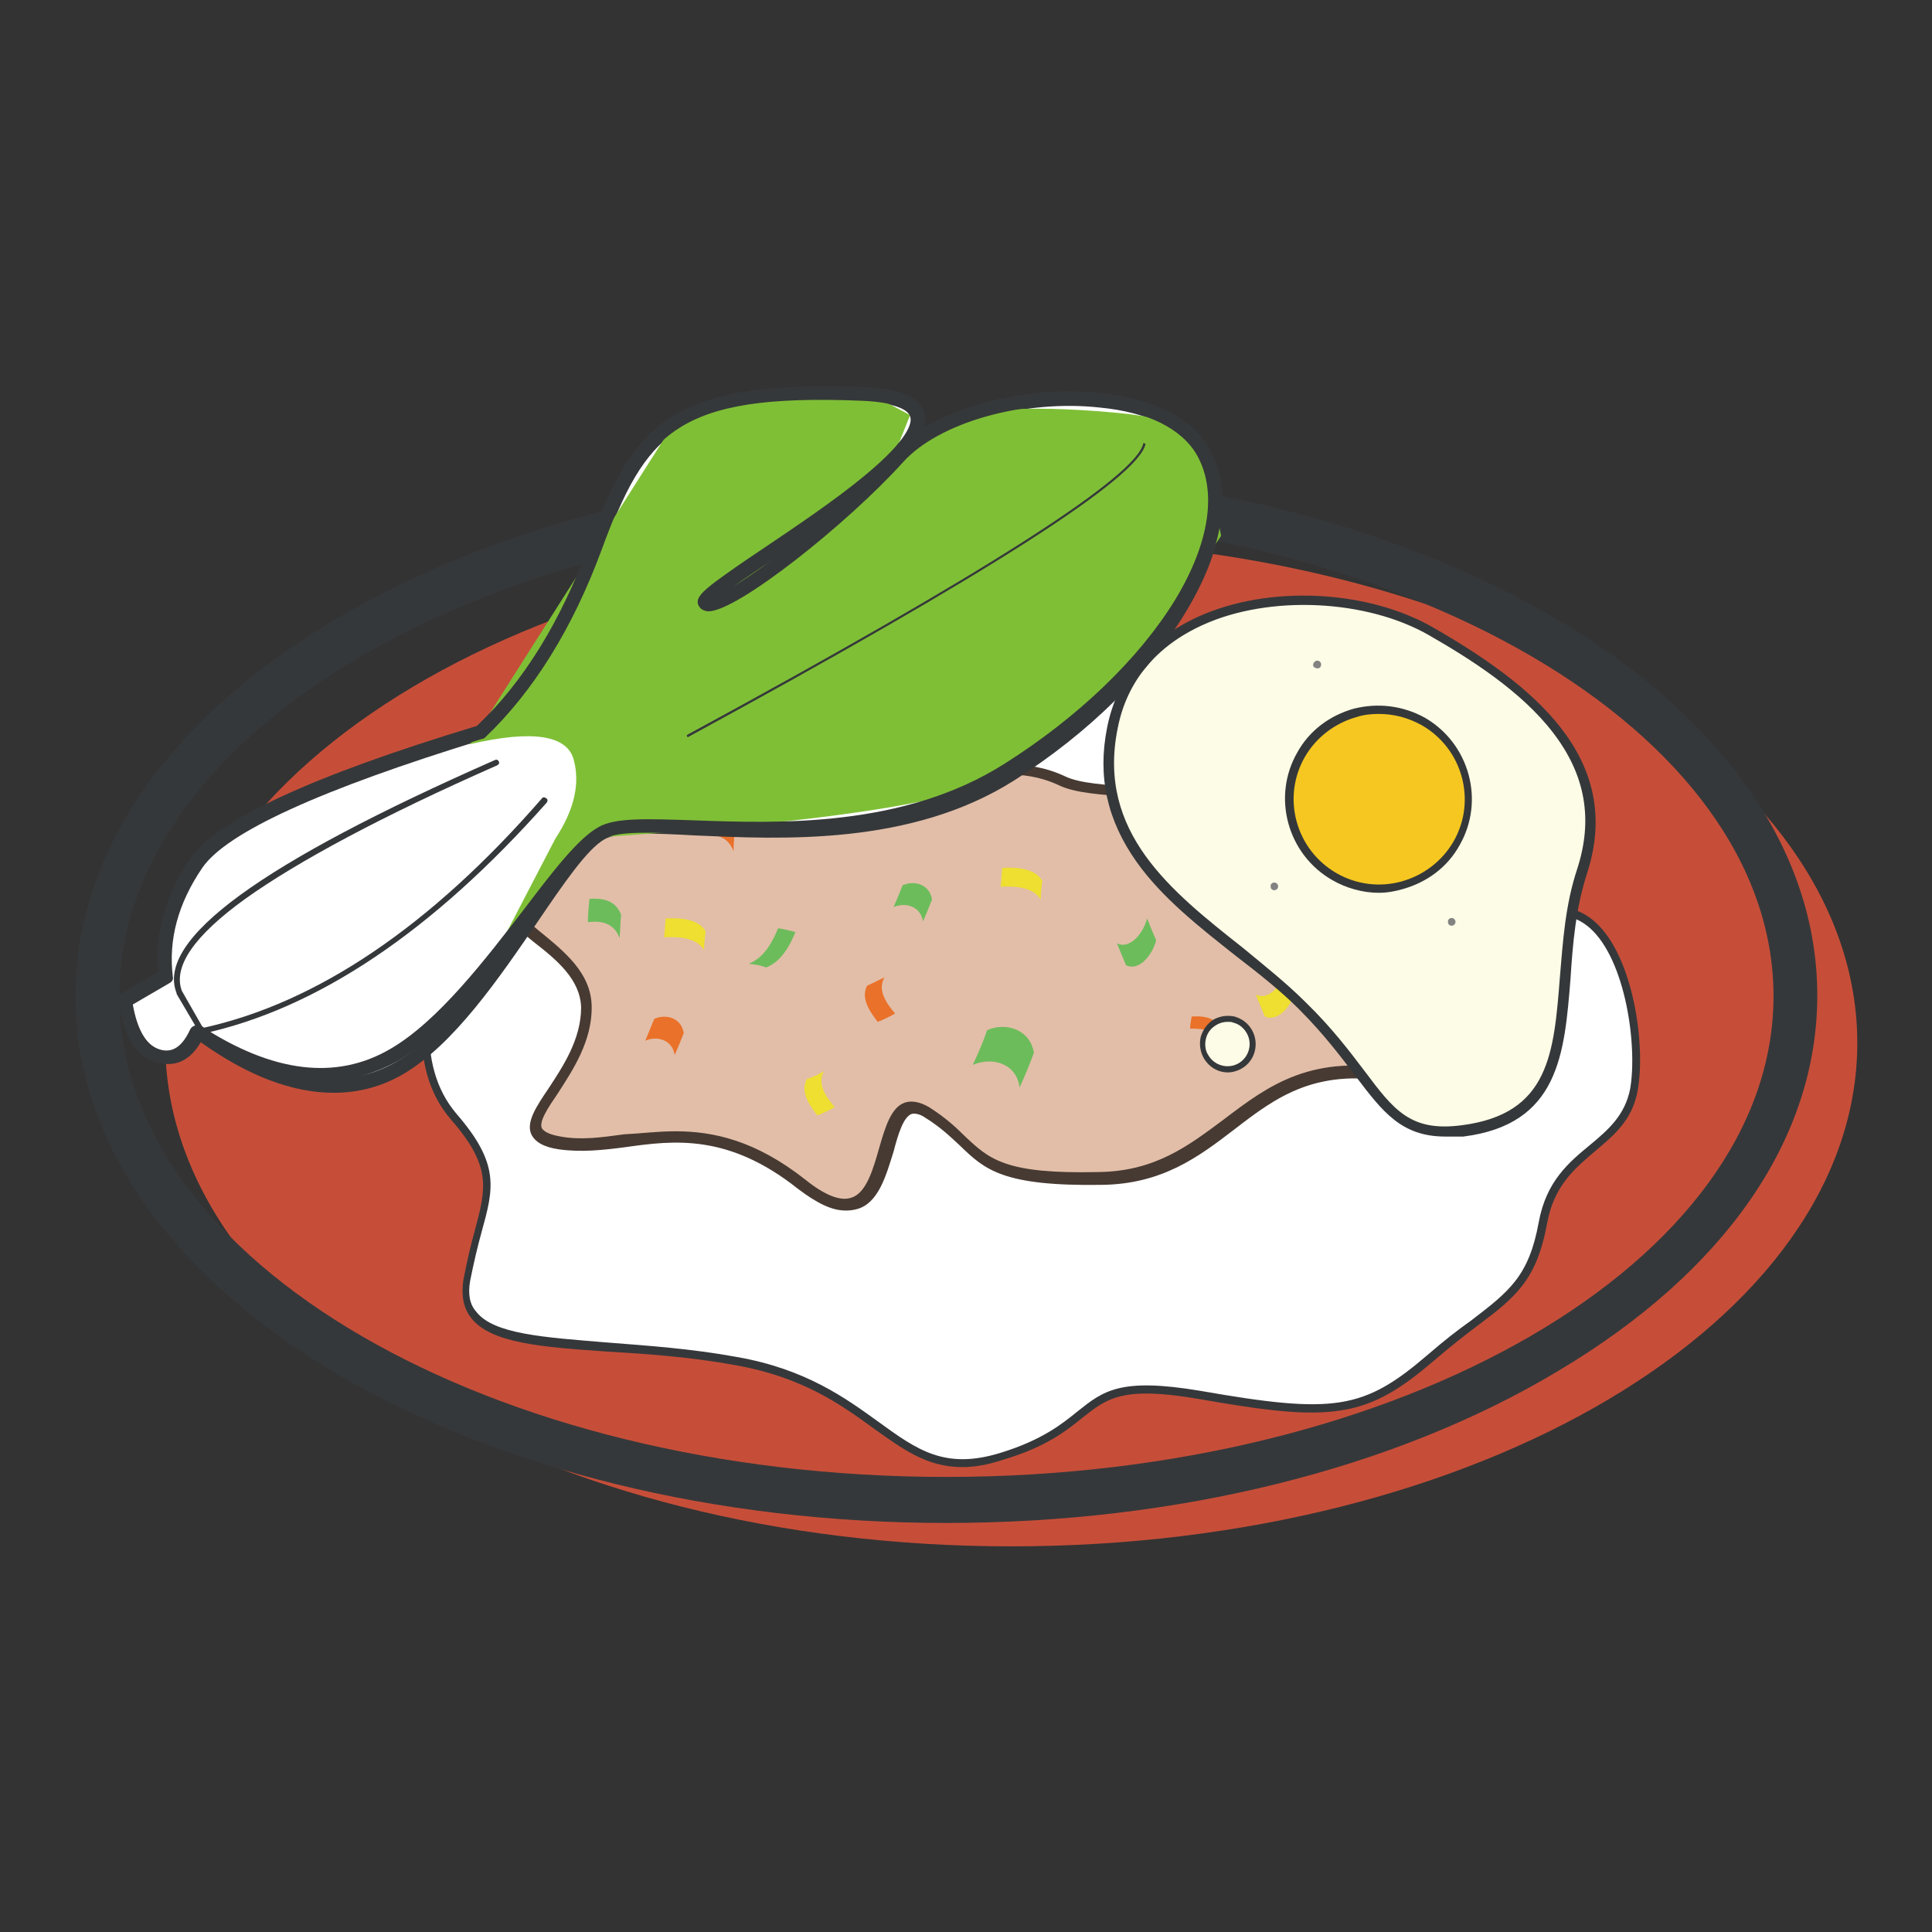
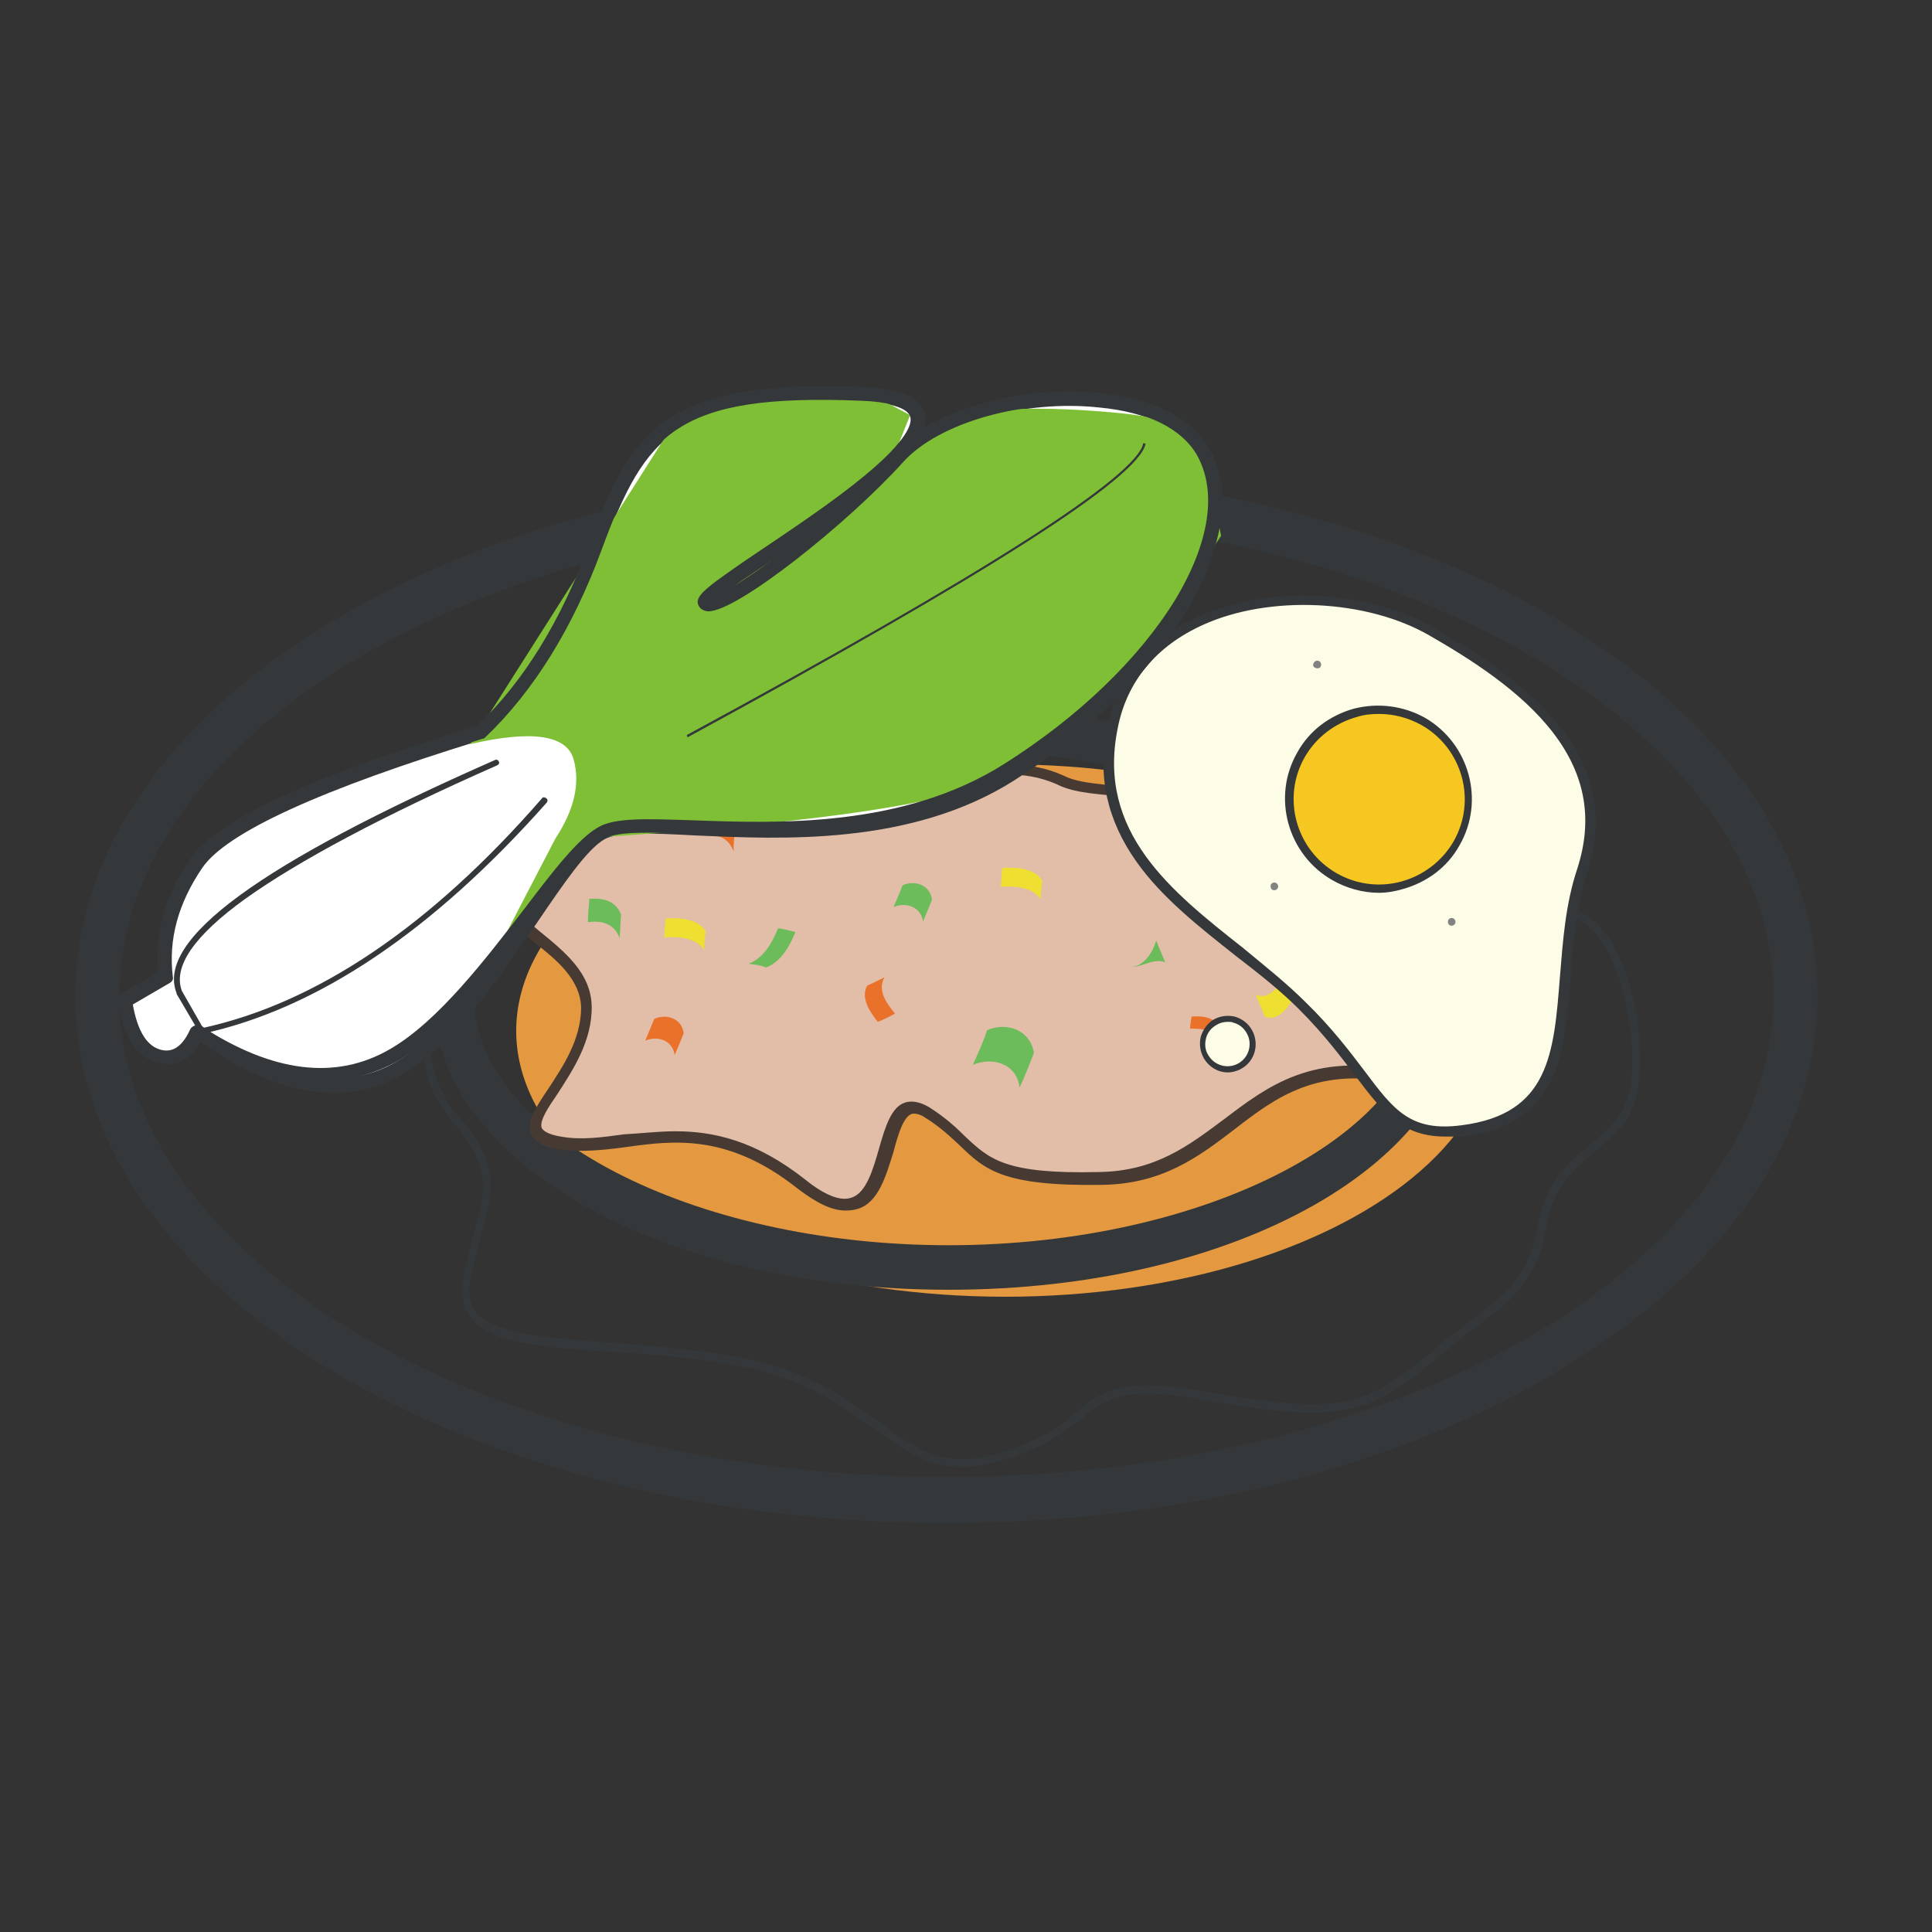
<svg xmlns="http://www.w3.org/2000/svg" version="1.1" x="0px" y="0px" viewBox="0 0 256 256" enable-background="new 0 0 256 256" xml:space="preserve">
  <rect x="0" y="0" width="256" height="256" fill="#333333" stroke="none" />
  <g>
-     <path fill="#c64e39" d="M21.9,138.2c0,36.8,50.2,66.7,112.1,66.7c61.9,0,112.1-29.9,112.1-66.7s-50.2-66.7-112.1-66.7 C72,71.5,21.9,101.3,21.9,138.2z" />
    <path fill="#35383a" d="M125.4,201.8c-30.5,0-59.3-7.1-81-19.9C22.2,168.6,10,151,10,132c0-19,12.2-36.7,34.4-49.9 c21.7-12.9,50.4-19.9,81-19.9c30.5,0,59.3,7.1,81,19.9c22.2,13.2,34.4,30.9,34.4,49.8c0,19-12.2,36.6-34.4,49.8 C184.7,194.7,155.9,201.8,125.4,201.8z M125.4,68.2C65,68.2,15.8,96.8,15.8,132s49.2,63.7,109.6,63.7c60.4,0,109.6-28.6,109.6-63.7 S185.9,68.2,125.4,68.2z" />
    <path fill="#e49840" d="M68.4,136.6c0,12.6,12.4,24.3,32.4,30.5c20,6.3,44.8,6.3,64.8,0c20-6.3,32.4-18,32.4-30.5 c0-12.6-12.4-24.3-32.4-30.6s-44.8-6.3-64.8,0C80.7,112.4,68.4,124,68.4,136.6z" />
    <path fill="#35383a" d="M125.7,170.9c-38.2,0-68.2-17-68.2-38.6c0-21.7,29.9-38.6,68.2-38.6c38.2,0,68.2,17,68.2,38.6 C193.8,153.9,163.9,170.9,125.7,170.9z M125.7,99.4c-34.1,0-62.9,15-62.9,32.8s28.8,32.8,62.9,32.8c34.1,0,62.9-15,62.9-32.8 S159.7,99.4,125.7,99.4z" />
-     <path fill="#ffffff" d="M164.6,95c-10.7-1.9-6.6-14.3-22.3-12.5c-9.2,1.1-20-3-25.7,0.6c-4,2.6-4.2,12.4-4.8,15.8 c-1.4,8-2.1,14.3-21.3,11c-19.2-3.4-29.3-2.1-30.9,7.2c-1.6,9.2-6.9,22.6,0.5,31.2c7.4,8.5,3.6,11.1,1.7,21.7 c-1.9,10.6,16,7.2,35.7,10.7c19.7,3.5,20.9,17.1,35.2,12.7c14.3-4.4,8.9-11.2,26.2-8.1c17.3,3,21.7,2.7,30.6-4.9 c8.9-7.6,13.2-8.2,14.9-17.9c1.7-9.8,10.6-9.8,12-17.6c1.4-7.8-1.9-26-11.6-23.3c-9.7,2.7-10.5,1.6-16.4-6.4 c-5.9-8,0.6-7.3-5.5-14.4C176.8,93.4,175.4,96.9,164.6,95z" />
    <path fill="#35383a" d="M127.5,194.4c-4.7,0-7.9-2.4-11.7-5.1c-4.4-3.2-9.4-6.8-18.3-8.4c-6-1.1-11.8-1.5-16.9-1.8 c-8.8-0.6-15.6-1.1-18.2-4.5c-1-1.3-1.3-2.9-1-5c0.5-2.6,1-4.7,1.5-6.5c1.5-5.6,2.3-8.5-3.1-14.7c-6.2-7.1-3.7-17.6-1.8-26 c0.5-2,0.9-3.9,1.2-5.6c1.6-9.1,10.7-11.2,31.5-7.6c8.5,1.5,13.8,1.2,16.8-1c2.6-1.9,3.2-5.3,3.9-9.1l0.1-0.5 c0.1-0.6,0.2-1.5,0.3-2.5c0.5-4.5,1.3-11.3,4.7-13.6c3.5-2.2,8.8-1.7,14.3-1.1c3.8,0.4,7.8,0.8,11.5,0.4c9.3-1.1,11.9,2.8,14.5,6.5 c1.9,2.7,3.6,5.3,8,6c3.5,0.6,6,0.7,8,0.7c4.1,0.1,6.3,0.1,10.6,5c3.2,3.7,3.1,5.4,2.9,7.2c-0.1,1.6-0.2,3.3,2.6,7.2 c5.9,8,6.5,8.8,15.8,6.2c2.5-0.7,4.7-0.2,6.7,1.6c5,4.5,6.7,16.2,5.6,22.3c-0.7,3.9-3.1,5.9-5.6,8c-2.7,2.3-5.5,4.6-6.4,9.6 c-1.4,7.6-4.2,9.8-9.4,13.7c-1.6,1.2-3.5,2.7-5.6,4.5c-4.1,3.5-7.6,5.9-12.4,6.6c-4.5,0.7-10,0-18.6-1.5 c-10.3-1.8-12.3-0.1-15.5,2.4c-2.1,1.7-4.8,3.9-10.5,5.6C130.9,194.1,129.1,194.4,127.5,194.4L127.5,194.4z M74.8,108.5 c-9.1,0-13.6,2.7-14.6,8.4c-0.3,1.8-0.7,3.7-1.2,5.7c-2,8.6-4.2,18.3,1.5,25c5.8,6.7,4.9,9.9,3.3,15.7c-0.5,1.8-1,3.9-1.5,6.4 c-0.3,1.7-0.1,3.1,0.8,4.1c2.3,3,9,3.4,17.5,4.1c5.1,0.4,11,0.8,17,1.9c9.2,1.6,14.5,5.5,18.8,8.6c5.1,3.7,8.8,6.4,16.2,4.1 c5.5-1.7,8.1-3.8,10.2-5.5c3.4-2.7,5.6-4.5,16.3-2.7c17.7,3.1,21.6,2.5,30.1-4.8c2.2-1.9,4-3.3,5.7-4.5c5.1-3.9,7.7-5.9,9-13.1 c1-5.4,4-7.9,6.8-10.2c2.4-2,4.6-3.9,5.3-7.4c1-5.7-0.6-17.1-5.3-21.3c-1.7-1.5-3.6-2-5.7-1.4c-4.8,1.4-7.6,1.9-10,0.8 c-2.3-1-4-3.3-7-7.4c-3-4.2-2.9-6.2-2.8-7.9c0.1-1.6,0.2-3.1-2.7-6.4c-3.9-4.5-5.7-4.6-9.8-4.6c-2,0-4.6-0.1-8.2-0.7 c-4.8-0.8-6.8-3.7-8.6-6.5c-2.5-3.6-4.8-7.1-13.5-6c-3.8,0.5-7.8,0-11.8-0.4c-5.4-0.6-10.5-1.1-13.7,0.9c-3,1.9-3.8,8.7-4.2,12.8 c-0.1,1-0.2,1.9-0.3,2.6l-0.1,0.5c-0.7,3.9-1.3,7.6-4.3,9.8c-3.2,2.4-8.8,2.7-17.6,1.2C84.2,109.1,79,108.5,74.8,108.5L74.8,108.5z " />
    <path fill="#e2bea8" d="M67.4,110c-8.7,11.9,10.2,13.7,10.4,23.5c0.2,9.8-12.5,16.5-3.5,18c9,1.5,18.2-5.4,32,5.4 c13.8,10.9,8.8-14.6,16.6-9.5c7.8,5.1,5.5,9.1,23,8.8c17.5-0.3,19.2-17.8,40-13.4c20.8,4.4-2.1-15.3-13.3-30.2 c-7.1-9.6-25.7-6.2-31.8-9c-11.2-5.3-21.7,6.2-31.6-3.4C99.3,90.5,76.1,98,67.4,110z" />
    <path fill="#473a32" d="M112,160.4c-1.8,0-3.8-1-6.3-2.9c-9.2-7.3-16.4-6.4-22.8-5.5c-3,0.4-5.9,0.7-8.8,0.3c-2.1-0.3-3.2-1-3.7-2 c-0.7-1.6,0.6-3.6,2.3-6.1c1.9-2.9,4.3-6.5,4.3-10.7c-0.1-3.7-3.2-6.3-6.3-8.7c-4.4-3.6-9.5-7.7-3.9-15.2 c5.5-7.5,17-13.6,27.4-14.5c6.6-0.6,12,1,15.6,4.5c5.1,5,10.5,3.9,16.3,2.8c4.9-1,9.8-2,15.1,0.5c1.9,0.9,5.3,1.1,9.3,1.4 c8,0.6,17.9,1.3,22.8,7.9c2.8,3.8,6.3,7.8,9.8,11.7c8.4,9.7,13.5,15.7,11.7,18.8c-1,1.7-3.9,2-9,0.9c-11.2-2.4-16.6,1.7-22.3,6.1 c-4.7,3.6-9.5,7.2-17.5,7.3c-13.1,0.2-15.5-2-18.8-5.2c-1.2-1.1-2.5-2.4-4.6-3.7c-0.7-0.5-1.4-0.6-1.8-0.5c-1.1,0.4-1.8,2.7-2.4,5 c-1,3.2-2,6.8-4.8,7.6C112.9,160.4,112.4,160.4,112,160.4z M89.5,149.9c5,0,10.6,1.2,17.2,6.4c2.6,2.1,4.7,2.9,6.1,2.4 c2-0.6,2.9-3.8,3.7-6.6c0.8-2.8,1.6-5.4,3.4-6c0.9-0.3,2-0.1,3.2,0.6c2.2,1.4,3.6,2.7,4.8,3.9c3.2,3,5.3,5,17.7,4.7 c7.5-0.1,11.9-3.5,16.6-7c5.8-4.4,11.7-8.9,23.6-6.4c5.6,1.2,7,0.4,7.3-0.2c0.4-0.6,0.2-2.2-2.6-6.2c-2.2-3.1-5.5-6.9-9-10.8 c-3.4-4-7-8-9.8-11.8c-4.5-6-14-6.7-21.7-7.3c-4.1-0.3-7.6-0.5-9.8-1.6c-4.8-2.2-9.5-1.3-14.1-0.3c-5.9,1.2-11.9,2.4-17.7-3.2 c-2.3-2.2-6.5-4.7-14.3-4c-9.9,0.8-21,6.6-26.2,13.8l-0.6-0.5l0.6,0.5c-4.6,6.4-1,9.3,3.6,13.1c3.3,2.7,6.8,5.5,6.9,9.9 c0.1,4.6-2.5,8.5-4.5,11.6c-1.3,1.9-2.5,3.7-2.1,4.6c0.2,0.3,0.7,0.8,2.5,1.1c2.7,0.5,5.5,0.1,8.4-0.3 C84.9,150.2,87.1,149.9,89.5,149.9L89.5,149.9z" />
    <path fill="#6dbc5c" d="M82.1,124.3c-0.8-2.2-2.8-2.3-4.2-2.1c0-1,0.1-2.1,0.2-3.1c1.4-0.1,3.4,0,4.2,2.1 C82.2,122.2,82.2,123.2,82.1,124.3" />
    <path fill="#eedf30" d="M93.3,125.9c-1-1.7-3.5-1.8-5.3-1.7c0.1-0.8,0.1-1.6,0.2-2.5c1.8-0.1,4.3,0,5.3,1.7 C93.4,124.2,93.3,125.1,93.3,125.9" />
    <path fill="#ea7129" d="M97.2,112.8c-0.8-2.2-2.8-2.3-4.2-2.1c0-1,0.1-2.1,0.2-3.1c1.4-0.1,3.4,0,4.2,2.1 C97.3,110.7,97.2,111.8,97.2,112.8" />
    <path fill="#eedf30" d="M137.9,119.2c-1-1.7-3.5-1.8-5.3-1.7c0.1-0.8,0.1-1.6,0.2-2.5c1.8-0.1,4.3,0,5.3,1.7 C138,117.6,137.9,118.4,137.9,119.2" />
    <path fill="#ea7129" d="M161.1,137.4c-0.7-1.1-2.3-1.1-3.4-1.1c0-0.5,0.1-1.1,0.2-1.6c1.2-0.1,2.8,0,3.4,1.1 C161.2,136.3,161.1,136.8,161.1,137.4" />
    <path fill="#6dbc5c" d="M130.8,136.5c2.5-1.1,5.7-0.1,6.2,3c-0.6,1.6-1.2,3.1-1.9,4.6c-0.4-3.2-3.6-4.1-6.2-3 C129.6,139.6,130.3,138,130.8,136.5 M119.6,117.3c1.6-0.7,3.6-0.1,3.9,1.9c-0.4,1-0.8,2-1.2,2.9c-0.3-2-2.3-2.6-3.9-1.9 C118.8,119.3,119.2,118.3,119.6,117.3" />
    <path fill="#ea7129" d="M86.7,135c1.6-0.7,3.6-0.1,3.9,1.9c-0.4,1-0.8,2-1.2,2.9c-0.3-2-2.3-2.6-3.9-1.9 C85.9,136.9,86.3,136,86.7,135" />
    <path fill="#6dbc5c" d="M99.2,127.7c2.1-0.8,3.2-3,3.9-4.7c0.8,0.1,1.5,0.3,2.3,0.5c-0.7,1.7-1.8,3.9-3.9,4.7 C100.8,127.9,100,127.8,99.2,127.7" />
-     <path fill="#eedf30" d="M109.2,141.9c-1,1.7,0.3,3.5,1.4,4.8c-0.7,0.4-1.5,0.8-2.3,1.1c-1-1.3-2.3-3.1-1.4-4.8 C107.7,142.7,108.5,142.4,109.2,141.9z" />
    <path fill="#ea7129" d="M117.2,129.5c-1,1.7,0.3,3.5,1.4,4.8c-0.7,0.4-1.5,0.8-2.3,1.1c-1-1.3-2.3-3.1-1.4-4.8 C115.6,130.3,116.4,129.9,117.2,129.5z" />
-     <path fill="#6dbc5c" d="M149.2,127.9c-0.4-1-0.8-1.9-1.2-2.9c1.6,0.8,3.4-1.1,4-3.3c0.4,1,0.8,2,1.2,2.9 C152.6,126.8,150.8,128.7,149.2,127.9z" />
+     <path fill="#6dbc5c" d="M149.2,127.9c1.6,0.8,3.4-1.1,4-3.3c0.4,1,0.8,2,1.2,2.9 C152.6,126.8,150.8,128.7,149.2,127.9z" />
    <path fill="#eedf30" d="M167.6,134.7c-0.4-1-0.8-1.9-1.2-2.9c1.6,0.8,3.4-1.1,4-3.3c0.4,1,0.8,2,1.2,2.9 C171,133.6,169.2,135.4,167.6,134.7z" />
    <path fill="#fdfce7" d="M172.5,133.2c10.6,10.4,10.5,17.9,21.2,16.6c17.6-2.2,11-19.6,15.8-34.4c4.8-14.8-7-24.2-20-31.7 c-12.9-7.5-38.6-5.8-42.3,12.8C143.6,115,162.1,122.9,172.5,133.2z" />
    <path fill="#35383a" d="M191.5,150.6c-5.8,0-8.3-3.3-11.8-7.9c-1.9-2.5-4.2-5.6-7.6-9c-2.4-2.4-5.3-4.7-8.3-7 c-4.8-3.8-9.8-7.7-13.2-12.5c-3.9-5.5-5.2-11.3-3.9-17.8c1.3-6.6,5.5-11.7,12.1-14.7c9.3-4.2,22.4-3.6,31.2,1.5 c12.8,7.4,25.3,17.1,20.3,32.5c-1.5,4.6-1.9,9.3-2.2,14c-0.8,9.9-1.5,19.3-14.2,20.9C193,150.6,192.3,150.6,191.5,150.6 L191.5,150.6z M173,132.8c3.5,3.4,5.9,6.6,7.8,9.1c3.9,5.2,6.1,8.1,12.9,7.2c11.6-1.5,12.2-9.5,13-19.7c0.4-4.7,0.7-9.5,2.3-14.3 c2.1-6.5,1.1-12.4-3.2-18c-4.2-5.5-11-9.8-16.4-12.9c-8.3-4.8-21.2-5.4-30-1.4c-6.2,2.8-10.1,7.5-11.3,13.7 c-2.8,13.8,7.1,21.6,16.6,29.1C167.6,128,170.5,130.3,173,132.8L173,132.8z" />
    <path fill="#828282" d="M192.1,122.6c0.2,0.1,0.5,0.1,0.7-0.2c0.1-0.2,0.1-0.5-0.2-0.7l0,0c-0.2-0.1-0.5-0.1-0.7,0.2 C191.8,122.2,191.9,122.5,192.1,122.6z" />
    <path fill="#828282" d="M168.6,117.9c0.2,0.1,0.5,0.1,0.7-0.2c0.1-0.2,0.1-0.5-0.2-0.7l0,0c-0.2-0.1-0.5-0.1-0.7,0.2 C168.3,117.5,168.4,117.8,168.6,117.9L168.6,117.9z" />
    <path fill="#828282" d="M174.3,88.5c0.2,0.1,0.6,0.1,0.7-0.2c0.1-0.2,0.1-0.5-0.2-0.7l0,0c-0.2-0.1-0.5-0.1-0.7,0.2 C173.9,88.1,174,88.4,174.3,88.5z" />
    <path fill="#f5c720" d="M176.8,116.1c5.6,3.5,12.9,1.8,16.3-3.8s1.8-12.8-3.8-16.3c-0.2-0.1-0.5-0.3-0.7-0.4 c-5.7-3.3-12.9-1.3-16.2,4.3C169.2,105.6,171.1,112.9,176.8,116.1L176.8,116.1z" />
    <path fill="#35383a" d="M182.7,118.3c-2.1,0-4.3-0.6-6.2-1.7c-5.9-3.4-8-11-4.6-16.9c1.6-2.9,4.3-4.9,7.5-5.8 c3.2-0.8,6.5-0.4,9.4,1.2c5.9,3.4,8,11,4.6,16.9c-1.6,2.9-4.3,4.9-7.5,5.8C184.9,118.1,183.8,118.3,182.7,118.3L182.7,118.3z  M182.7,94.6c-1,0-2,0.1-2.9,0.4c-2.9,0.8-5.4,2.7-6.9,5.3c-3.1,5.4-1.2,12.3,4.2,15.4c2.6,1.5,5.7,1.9,8.6,1.1s5.4-2.7,6.9-5.3 c3.1-5.4,1.2-12.3-4.2-15.4C186.6,95.1,184.7,94.6,182.7,94.6L182.7,94.6z" />
    <path fill="#fdfce7" d="M164.4,141.3c1.6-0.9,2.1-3,1.2-4.6c-0.9-1.6-3-2.1-4.6-1.2c0,0,0,0,0,0c-1.6,0.9-2.1,3-1.2,4.6 C160.7,141.6,162.8,142.2,164.4,141.3C164.4,141.3,164.4,141.3,164.4,141.3z" />
    <path fill="#35383a" d="M162.7,142.1c-1.3,0-2.5-0.7-3.2-1.9c-0.5-0.9-0.6-1.9-0.4-2.8c0.3-1,0.9-1.8,1.7-2.3 c0.9-0.5,1.9-0.6,2.8-0.4c1,0.3,1.8,0.9,2.3,1.8c1,1.8,0.4,4.1-1.4,5.1C164,141.9,163.3,142.1,162.7,142.1L162.7,142.1z  M162.7,135.4c-0.5,0-1,0.1-1.5,0.4c-0.7,0.4-1.2,1-1.4,1.8c-0.2,0.8-0.1,1.6,0.3,2.2c0.8,1.4,2.6,1.9,4,1.1c1.4-0.8,1.9-2.6,1.1-4 c-0.4-0.7-1-1.2-1.8-1.4C163.2,135.4,163,135.4,162.7,135.4L162.7,135.4z" />
    <path fill="#ffffff" d="M114.2,52.2c-25.4-1-29.6,5-35.3,20.4C75.1,82.8,70.1,91,63.7,97c-21.8,6.7-34.4,12.4-37.7,17.3 c-3.3,4.9-4.7,9.9-4,15l-5.4,3.1c0.6,4.2,2,6.7,4.3,7.4c2.3,0.7,4.1-0.3,5.4-3.1c10.3,7.5,19.2,9.1,26.8,4.7 c11.3-6.5,20.9-27.8,26.7-31.2c5.8-3.4,33.9,5.1,54.2-7.8c20.3-12.9,31.5-32.2,25.5-42.7c-6-10.5-32-8.6-40.4,0.7 c-8.4,9.3-24.4,21.3-25.6,19.2C92.3,77.7,139.5,53.2,114.2,52.2z" />
    <path fill="#35383a" d="M44.2,144.8c-5.4,0-11.3-2.2-17.6-6.7c-1.8,3.1-4.2,3.2-6,2.6c-2.7-0.8-4.3-3.6-4.9-8.2 c-0.1-0.4,0.1-0.7,0.5-0.9l4.8-2.8c-0.5-5.1,0.9-10.2,4.2-15c3.5-5.1,15.9-10.9,38-17.6c6.2-5.9,11.1-13.9,14.8-23.9 c2.6-7.1,5.2-13.2,10.6-16.8c5.2-3.4,12.8-4.7,25.6-4.2c5,0.2,7.7,1.3,8.3,3.4c0.2,0.6,0.2,1.3-0.1,2c6-3.6,15.1-5.5,23.4-4.6 c7,0.7,12.1,3.3,14.4,7.3c3.1,5.4,2.1,13-2.9,21.4c-4.9,8.3-13,16.3-22.9,22.6c-13.7,8.7-30.9,7.8-42.3,7.3 c-5.5-0.3-10.2-0.5-12,0.5c-2.3,1.3-5.5,6-8.9,11c-5,7.3-11.1,16.3-17.9,20.2C50.5,144,47.5,144.8,44.2,144.8L44.2,144.8z  M26.2,135.8c0.2,0,0.4,0.1,0.6,0.2c9.9,7.2,18.6,8.8,25.7,4.7c6.4-3.7,12.4-12.5,17.3-19.6c3.7-5.4,6.8-10,9.5-11.5 c2.2-1.3,6.7-1.1,13-0.8c11.2,0.5,28,1.4,41.2-7c19.5-12.3,31-31.3,25.2-41.4c-2-3.5-6.6-5.8-13-6.4c-10-1.1-21.2,2.1-25.9,7.3 c-7.4,8.2-22,19.8-25.8,19.8h-0.2c-0.5-0.1-0.9-0.3-1.1-0.7c-0.6-1,0.6-2,2.3-3.3c1.5-1.1,3.5-2.5,5.9-4.1 c4.3-2.9,9.7-6.5,13.8-9.9c5.8-4.8,6.3-7,6-7.8c-0.2-0.7-1.3-1.9-6.5-2.1c-24.5-1-28.7,4.3-34.4,19.8c-3.8,10.3-9,18.7-15.4,24.8 c-0.1,0.1-0.2,0.2-0.4,0.2c-21.5,6.6-34,12.3-37.2,17c-3.2,4.7-4.5,9.5-3.9,14.4c0.1,0.4-0.1,0.7-0.5,0.9l-4.8,2.8 c0.6,3.4,1.8,5.4,3.5,6c1.1,0.4,2.8,0.5,4.2-2.6c0.1-0.3,0.3-0.5,0.6-0.5C26.1,135.8,26.1,135.8,26.2,135.8L26.2,135.8z M102.6,74 c-0.2,0.2-0.5,0.3-0.7,0.5c-1.6,1.1-3.3,2.2-4.7,3.2C98.6,76.8,100.4,75.6,102.6,74z" />
    <path fill="#7fbf36" d="M90,55L62.3,98.6c8.2-1.9,12.8-1.2,13.7,2c0.9,3.2,0.1,6.7-2.4,10.5l-7.8,15l12.7-15.1 c27-1.8,44.2-4.1,51.5-7c7.3-2.9,15.6-10.4,24.8-22.5l7-10.5l-1.9-9.9c0.6-3.4-3.4-5.6-11.9-6.4c-12.8-1.2-19.9-0.2-21.8,0.9 c-1.2,0.7-3.8,2.2-7.6,4.4l2-5l-7-3.7l-9.5,1.4L90,55z" />
    <path fill="#35383a" d="M42.5,143.3c-5,0-10.3-1.8-15.9-5.3c-1.8,3.2-4.2,3.2-6,2.7c-2.7-0.8-4.3-3.6-4.9-8.2 c-0.1-0.4,0.1-0.7,0.5-0.9l4.8-2.8c-0.5-5.1,0.9-10.2,4.2-15c3.5-5.1,15.9-10.9,38-17.6c6.2-5.9,11.1-13.9,14.8-23.9 c2.6-7.1,5.2-13.2,10.6-16.8c5.2-3.4,12.8-4.7,25.6-4.2c5,0.2,7.7,1.3,8.3,3.4c0.2,0.6,0.2,1.3-0.1,2c6-3.6,15.1-5.5,23.4-4.6 c7,0.7,12.1,3.3,14.4,7.3c6.4,11-5.1,30.1-26.1,43.4c-13.9,8.8-30.9,8.1-42.2,7.7c-5.4-0.2-10-0.4-11.7,0.6 c-2.3,1.3-5.5,5.5-9.2,10.4c-5.2,6.8-11.6,15.2-18.3,19.1C49.4,142.4,46,143.3,42.5,143.3z M26.2,135.8c0.2,0,0.3,0.1,0.5,0.2 c9.4,6.1,17.8,7.2,25,3c6.4-3.7,12.7-12,17.8-18.6c3.8-5,7.1-9.3,9.8-10.8c2.2-1.3,6.6-1.1,12.7-0.9c11.1,0.4,27.7,1,41.1-7.5 c9.8-6.2,17.8-13.9,22.6-21.7c4.6-7.6,5.6-14.4,2.9-19.2c-2-3.5-6.6-5.8-13-6.4c-10-1.1-21.2,2.1-25.9,7.3 c-7.4,8.2-22,19.8-25.8,19.8h-0.2c-0.5-0.1-0.9-0.3-1.1-0.7c-0.6-1,0.6-2,2.3-3.3c1.5-1.1,3.5-2.5,5.9-4.1 c4.3-2.9,9.7-6.5,13.8-9.9c5.8-4.8,6.3-7,6-7.8c-0.2-0.7-1.3-1.9-6.5-2.1c-24.5-1-28.7,4.3-34.4,19.8c-3.8,10.3-9,18.7-15.4,24.8 c-0.1,0.1-0.2,0.2-0.4,0.2c-21.5,6.6-34,12.3-37.2,17c-3.2,4.7-4.5,9.5-3.9,14.4c0.1,0.4-0.1,0.7-0.5,0.9l-4.8,2.8 c0.6,3.4,1.8,5.4,3.5,6c1.1,0.4,2.8,0.5,4.2-2.6c0.1-0.2,0.3-0.4,0.6-0.5C26,135.8,26.1,135.8,26.2,135.8L26.2,135.8z M102.6,74 c-0.2,0.2-0.5,0.3-0.7,0.5c-1.6,1.1-3.3,2.2-4.7,3.2C98.6,76.8,100.4,75.6,102.6,74z" />
    <path fill="#35383a" d="M91.1,97.7L91,97.4c39.3-21.3,59.7-34.3,60.5-38.7l0.3,0.1C150.9,63.3,131,76,91.1,97.7z" />
    <path fill="#35383a" d="M26.7,137c-0.1,0-0.3-0.1-0.3-0.2l-3-5.1c0,0,0,0,0-0.1c-2.8-7.1,11.1-17.2,42.2-30.9 c0.2-0.1,0.4,0,0.5,0.2c0.1,0.2,0,0.4-0.2,0.5c-15.2,6.7-26.4,12.7-33.4,17.7c-6.8,4.9-9.6,9-8.4,12.2l2.8,4.9 c15.1-3.3,30.2-13.5,44.9-30.4c0.1-0.2,0.4-0.2,0.6,0c0.2,0.1,0.2,0.4,0,0.6C57.4,123.3,42.1,133.7,26.7,137 C26.7,137,26.7,137,26.7,137L26.7,137z" />
  </g>
</svg>